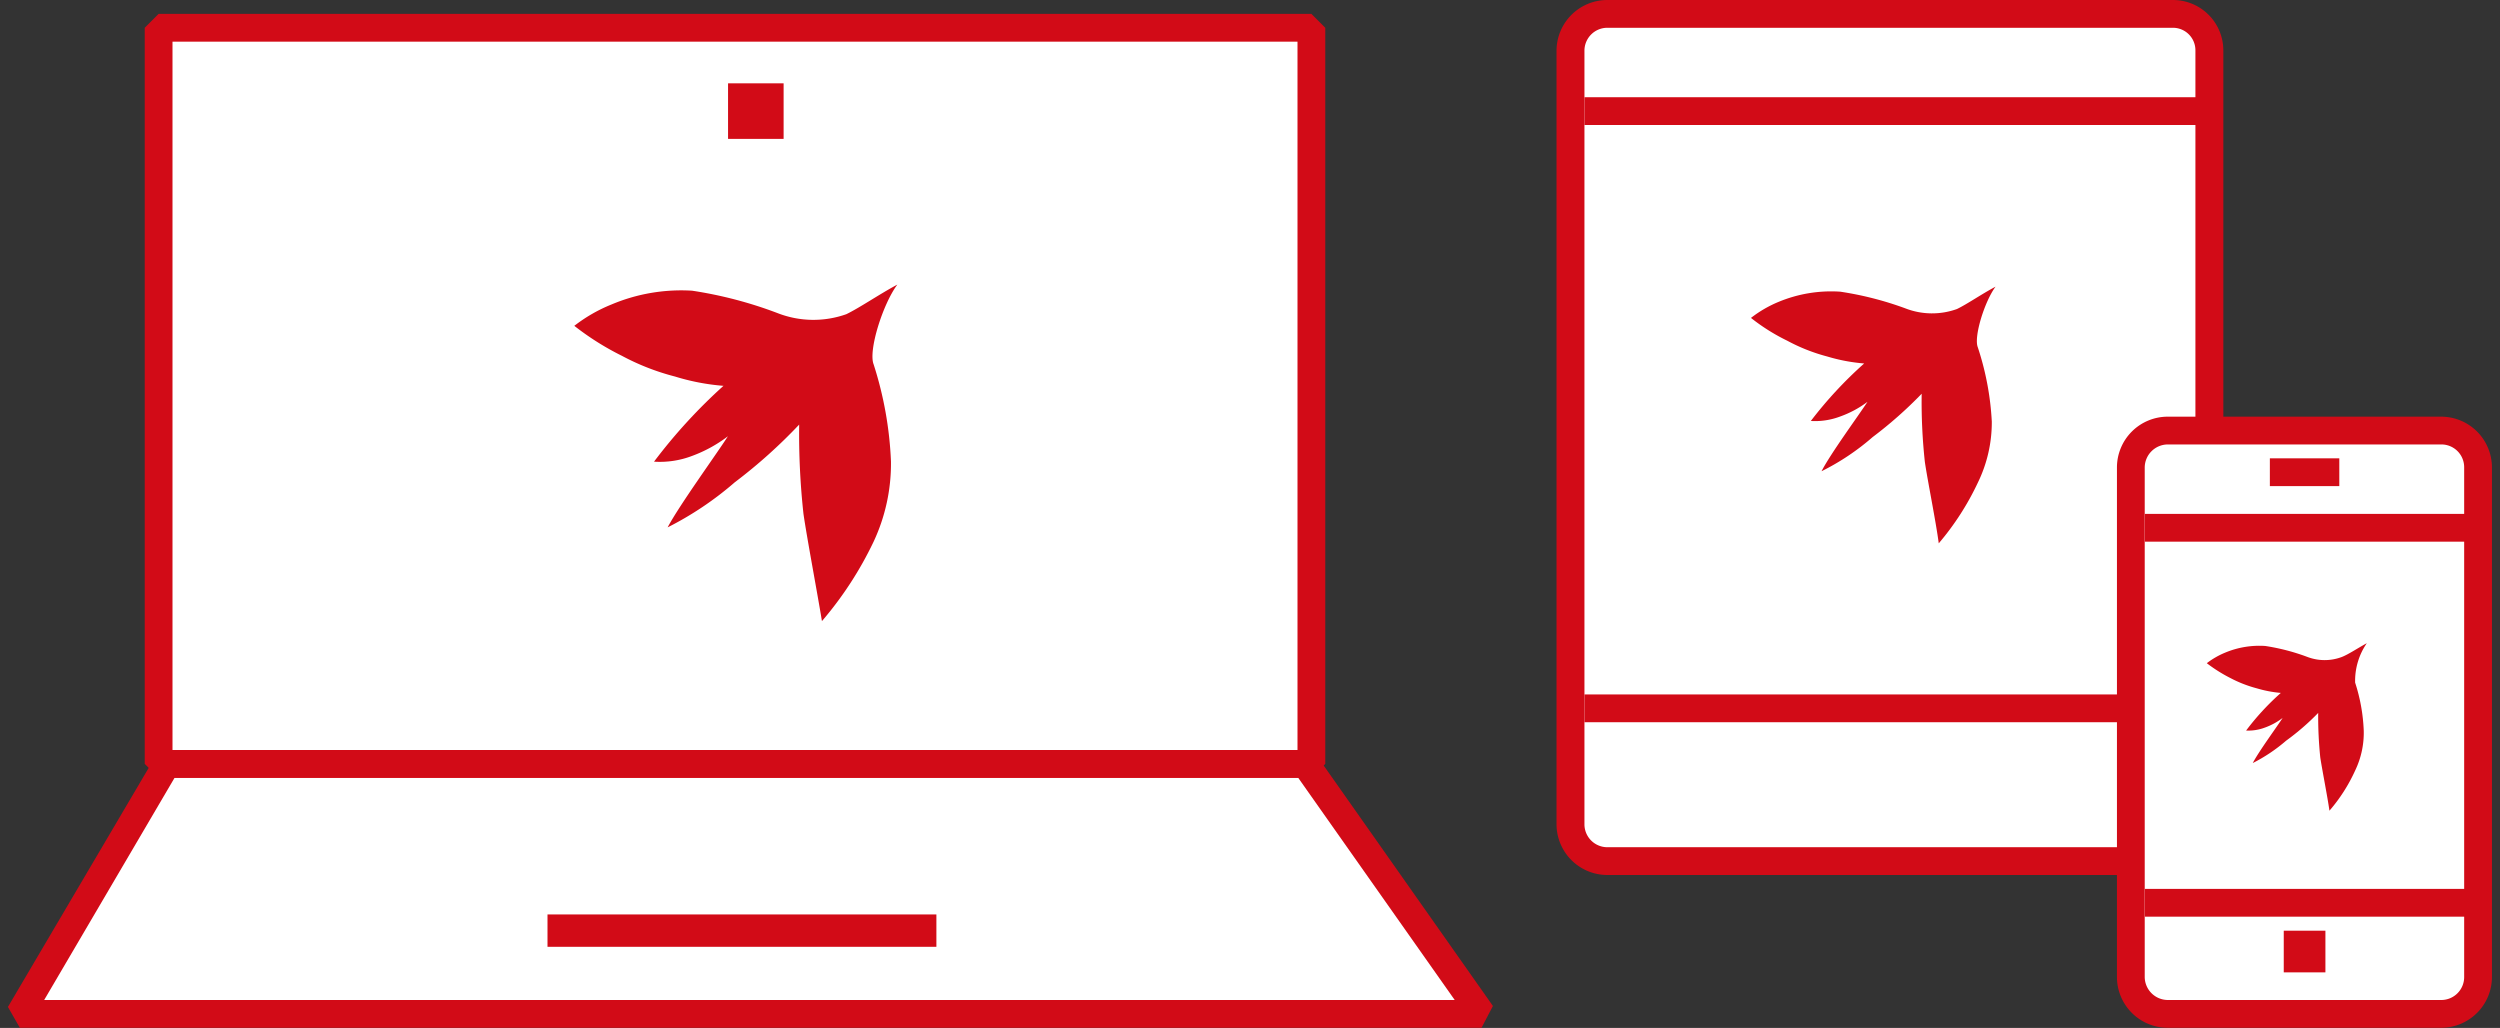
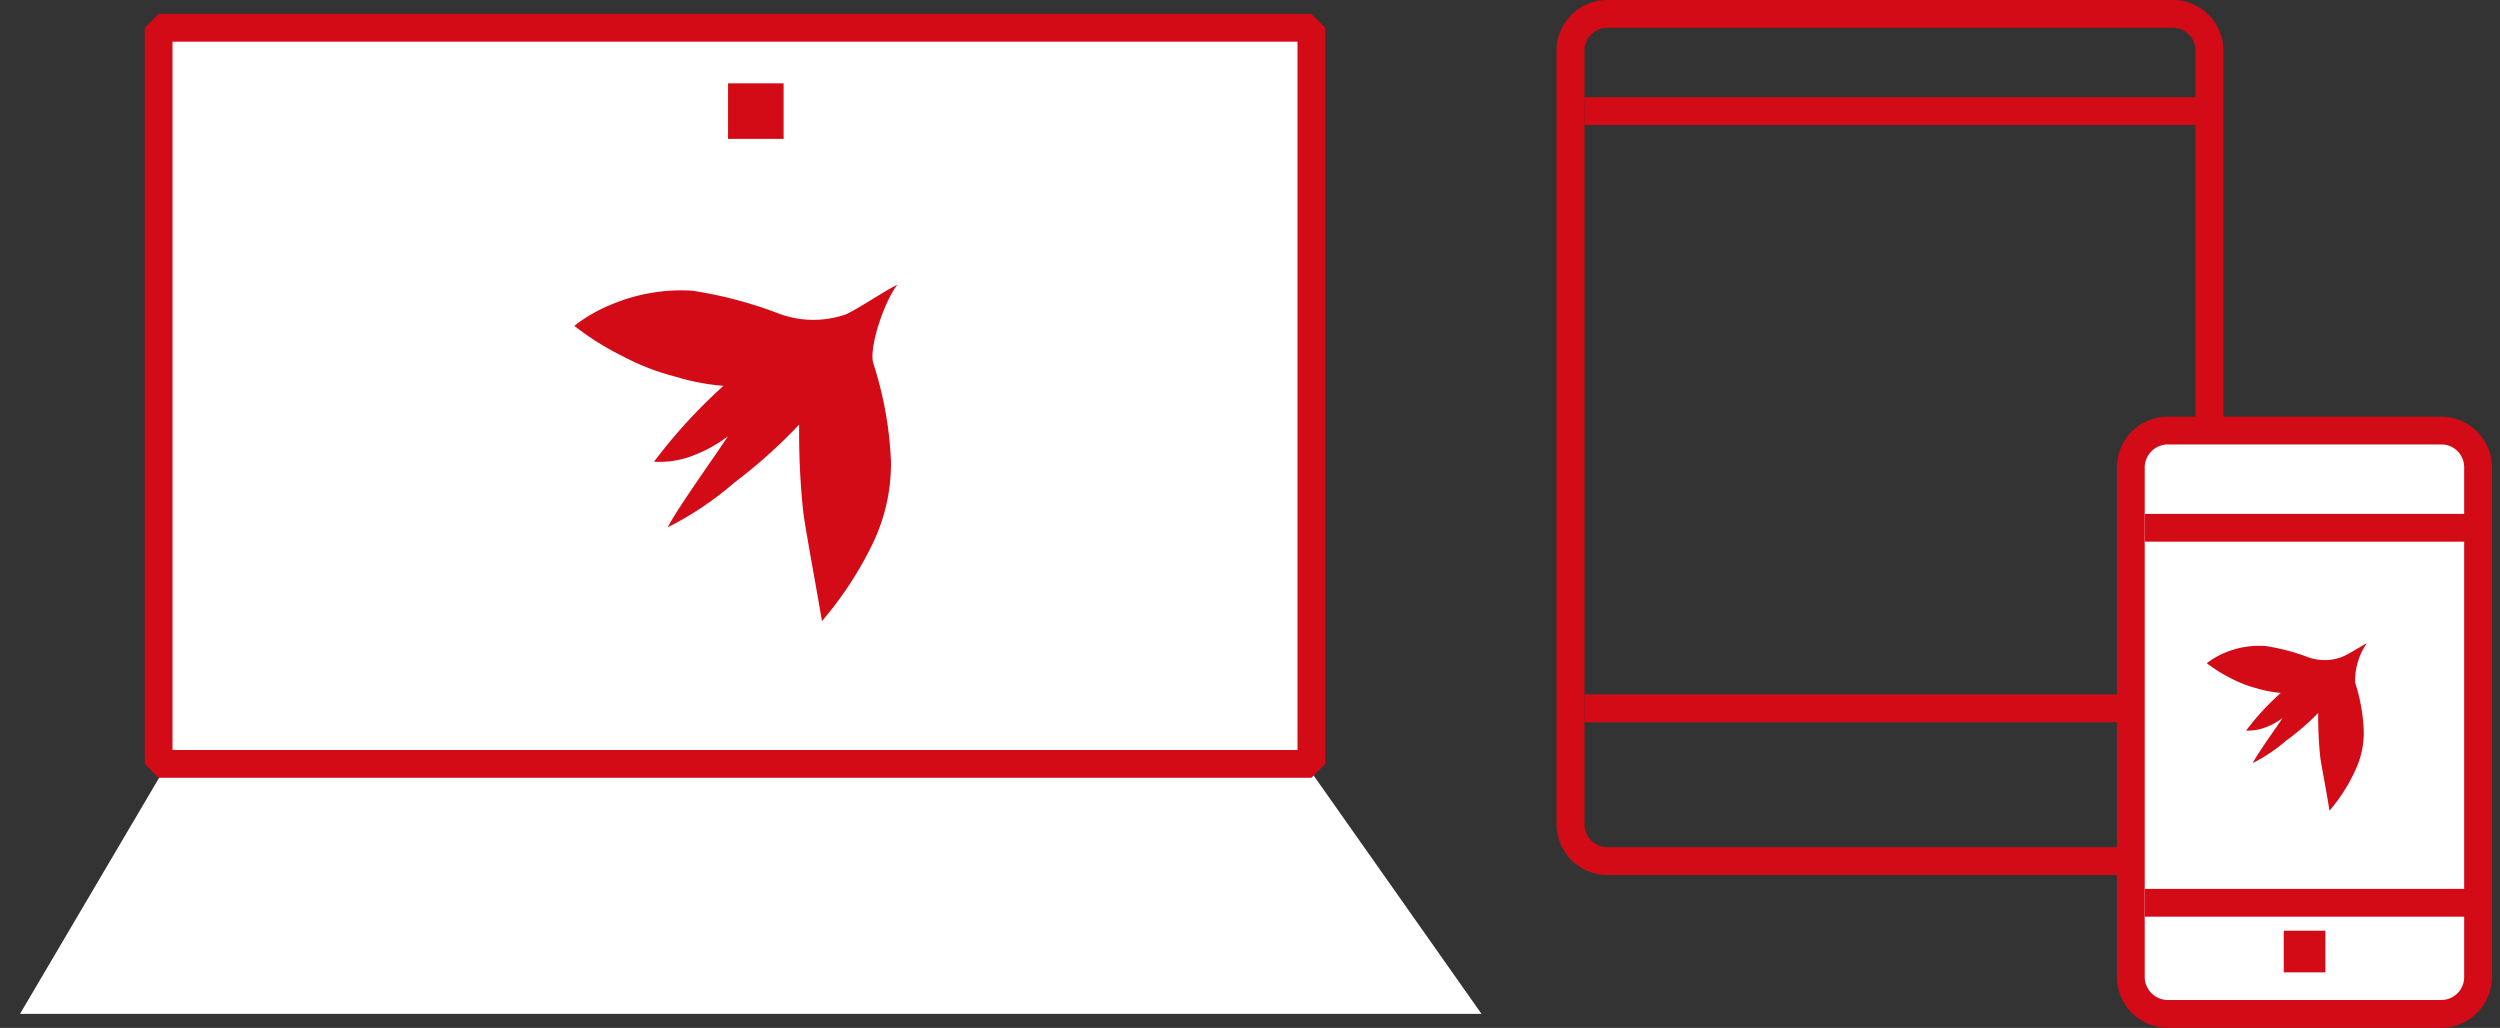
<svg xmlns="http://www.w3.org/2000/svg" width="180" height="74.01" viewBox="0 0 180 74.01">
  <rect x="0" y="0" width="180" height="74.01" fill="#333333" stroke="none" />
  <defs>
    <style>
      .cls-1 {
        fill: none;
      }

      .cls-2 {
        fill: #fff;
      }

      .cls-3 {
        fill: #d20b17;
      }
    </style>
  </defs>
  <title>icn_check-web</title>
  <g id="レイヤー_2" data-name="レイヤー 2">
    <g id="レイヤー_1-2" data-name="レイヤー 1">
      <g>
        <rect class="cls-1" y="0.01" width="180" height="74" />
        <g id="レイヤー_2-2" data-name="レイヤー 2">
          <g id="パス">
            <g>
              <g>
                <g>
                  <polygon class="cls-2" points="12.04 55.01 94 55.01 106.67 73 1.44 73 12.04 55.01" />
-                   <path class="cls-3" d="M106.67,74H1.43L.57,72.5l10.6-18L12,54H94l.82.43,12.67,18ZM3.18,72H104.74L93.47,56H12.57Z" />
                </g>
                <g>
                  <rect class="cls-2" x="11.42" y="2" width="83" height="53" />
                  <path class="cls-3" d="M94.42,56h-83l-1-1V2l1-1h83l1,1V55Zm-82-2h81V3h-81Z" />
                </g>
                <g>
                  <line class="cls-1" x1="39.42" y1="67" x2="67.42" y2="67" />
-                   <rect class="cls-3" x="39.42" y="65.84" width="28" height="2.33" />
                </g>
                <rect class="cls-3" x="52.42" y="6" width="4" height="4" />
              </g>
              <path class="cls-3" d="M62.9,26.23c-.39-1,.67-4.35,1.71-5.74-1.29.69-2.7,1.66-3.67,2.13A7.09,7.09,0,0,1,56,22.55a29.83,29.83,0,0,0-6.17-1.62,12.91,12.91,0,0,0-5.82,1,11.2,11.2,0,0,0-2.66,1.53,19.77,19.77,0,0,0,3.43,2.16,17.11,17.11,0,0,0,3.82,1.49,16.06,16.06,0,0,0,3.49.67,38.67,38.67,0,0,0-5,5.46,6.51,6.51,0,0,0,2.73-.41,9.9,9.9,0,0,0,2.59-1.42c-.79,1.24-3.52,5-4.34,6.56a23.57,23.57,0,0,0,4.84-3.25,37.27,37.27,0,0,0,4.63-4.15A53.12,53.12,0,0,0,57.85,37c.25,1.73,1,5.7,1.33,7.72A25.89,25.89,0,0,0,62.9,39a13.26,13.26,0,0,0,1.25-5.78A26.33,26.33,0,0,0,62.9,26.23Z" />
              <g>
                <g>
                  <g>
-                     <rect class="cls-2" x="113.08" y="1" width="46" height="61" rx="2.64" ry="2.64" />
                    <path class="cls-3" d="M156.44,63H115.72a3.66,3.66,0,0,1-3.65-3.64V3.64A3.66,3.66,0,0,1,115.72,0h40.72a3.63,3.63,0,0,1,3.64,3.64V59.37A3.63,3.63,0,0,1,156.44,63ZM115.72,2a1.65,1.65,0,0,0-1.64,1.63V59.37A1.65,1.65,0,0,0,115.72,61h40.72a1.62,1.62,0,0,0,1.63-1.63h0V3.64A1.62,1.62,0,0,0,156.46,2H115.72Z" />
                  </g>
                  <g>
                    <line class="cls-1" x1="159.08" y1="8" x2="114.08" y2="8" />
                    <rect class="cls-3" x="114.08" y="7" width="45" height="2" />
                  </g>
                  <g>
                    <line class="cls-1" x1="159.08" y1="51" x2="114.08" y2="51" />
                    <rect class="cls-3" x="114.08" y="50" width="45" height="2" />
                  </g>
                  <rect class="cls-3" x="156.22" y="55.13" width="2.75" height="2.75" />
                </g>
-                 <path class="cls-3" d="M142.4,25c-.3-.77.5-3.31,1.28-4.36-1,.53-2.05,1.26-2.78,1.61a5.29,5.29,0,0,1-3.72-.05,23.75,23.75,0,0,0-4.69-1.2,9.86,9.86,0,0,0-4.42.73,8.54,8.54,0,0,0-2,1.16,14.14,14.14,0,0,0,2.61,1.64,13.07,13.07,0,0,0,2.89,1.14,12.77,12.77,0,0,0,2.65.5,29.54,29.54,0,0,0-3.84,4.14,5.09,5.09,0,0,0,2.08-.31,7.42,7.42,0,0,0,2-1.07c-.61.94-2.68,3.76-3.31,5a17.26,17.26,0,0,0,3.68-2.46,29.94,29.94,0,0,0,3.53-3.12,40.26,40.26,0,0,0,.23,4.91c.19,1.31.8,4.32,1,5.86a19.61,19.61,0,0,0,2.82-4.38,9.91,9.91,0,0,0,1-4.38A20.4,20.4,0,0,0,142.4,25Z" />
              </g>
              <g>
                <g>
                  <rect class="cls-2" x="153.43" y="31" width="25" height="42" rx="2.66" ry="2.66" />
                  <path class="cls-3" d="M175.77,74H156.08a3.66,3.66,0,0,1-3.66-3.66h0V33.66A3.66,3.66,0,0,1,156.08,30h19.69a3.66,3.66,0,0,1,3.65,3.66V70.35A3.66,3.66,0,0,1,175.77,74ZM156.08,32a1.67,1.67,0,0,0-1.66,1.65v36.7A1.67,1.67,0,0,0,156.08,72h19.69a1.65,1.65,0,0,0,1.65-1.65V33.66A1.64,1.64,0,0,0,175.79,32H156.08Z" />
                </g>
                <g>
                  <line class="cls-1" x1="178.43" y1="38" x2="154.43" y2="38" />
                  <rect class="cls-3" x="154.43" y="37" width="24" height="2" />
                </g>
                <g>
                  <line class="cls-1" x1="178.43" y1="65" x2="154.43" y2="65" />
                  <rect class="cls-3" x="154.43" y="64" width="24" height="2" />
                </g>
                <g>
                  <line class="cls-1" x1="168.43" y1="34" x2="163.43" y2="34" />
-                   <rect class="cls-3" x="163.43" y="33" width="5" height="2" />
                </g>
                <rect class="cls-3" x="164.43" y="67.01" width="3" height="3" />
              </g>
              <path class="cls-3" d="M169.57,49.15a4.78,4.78,0,0,1,.84-2.84c-.63.34-1.34.82-1.82,1a3.5,3.5,0,0,1-2.43,0,15.14,15.14,0,0,0-3.06-.8,6.39,6.39,0,0,0-2.89.48,5.8,5.8,0,0,0-1.32.76,10.78,10.78,0,0,0,1.7,1.07,9,9,0,0,0,1.9.74,8.66,8.66,0,0,0,1.73.33,18.35,18.35,0,0,0-2.5,2.71,3.37,3.37,0,0,0,1.34-.21,4.74,4.74,0,0,0,1.29-.7c-.39.61-1.75,2.46-2.15,3.25a11.85,11.85,0,0,0,2.4-1.61,17.63,17.63,0,0,0,2.31-2,28.74,28.74,0,0,0,.15,3.21c.13.86.52,2.83.66,3.83a12,12,0,0,0,1.85-2.89,6.28,6.28,0,0,0,.62-2.86A12.78,12.78,0,0,0,169.57,49.15Z" />
            </g>
          </g>
        </g>
      </g>
    </g>
  </g>
</svg>